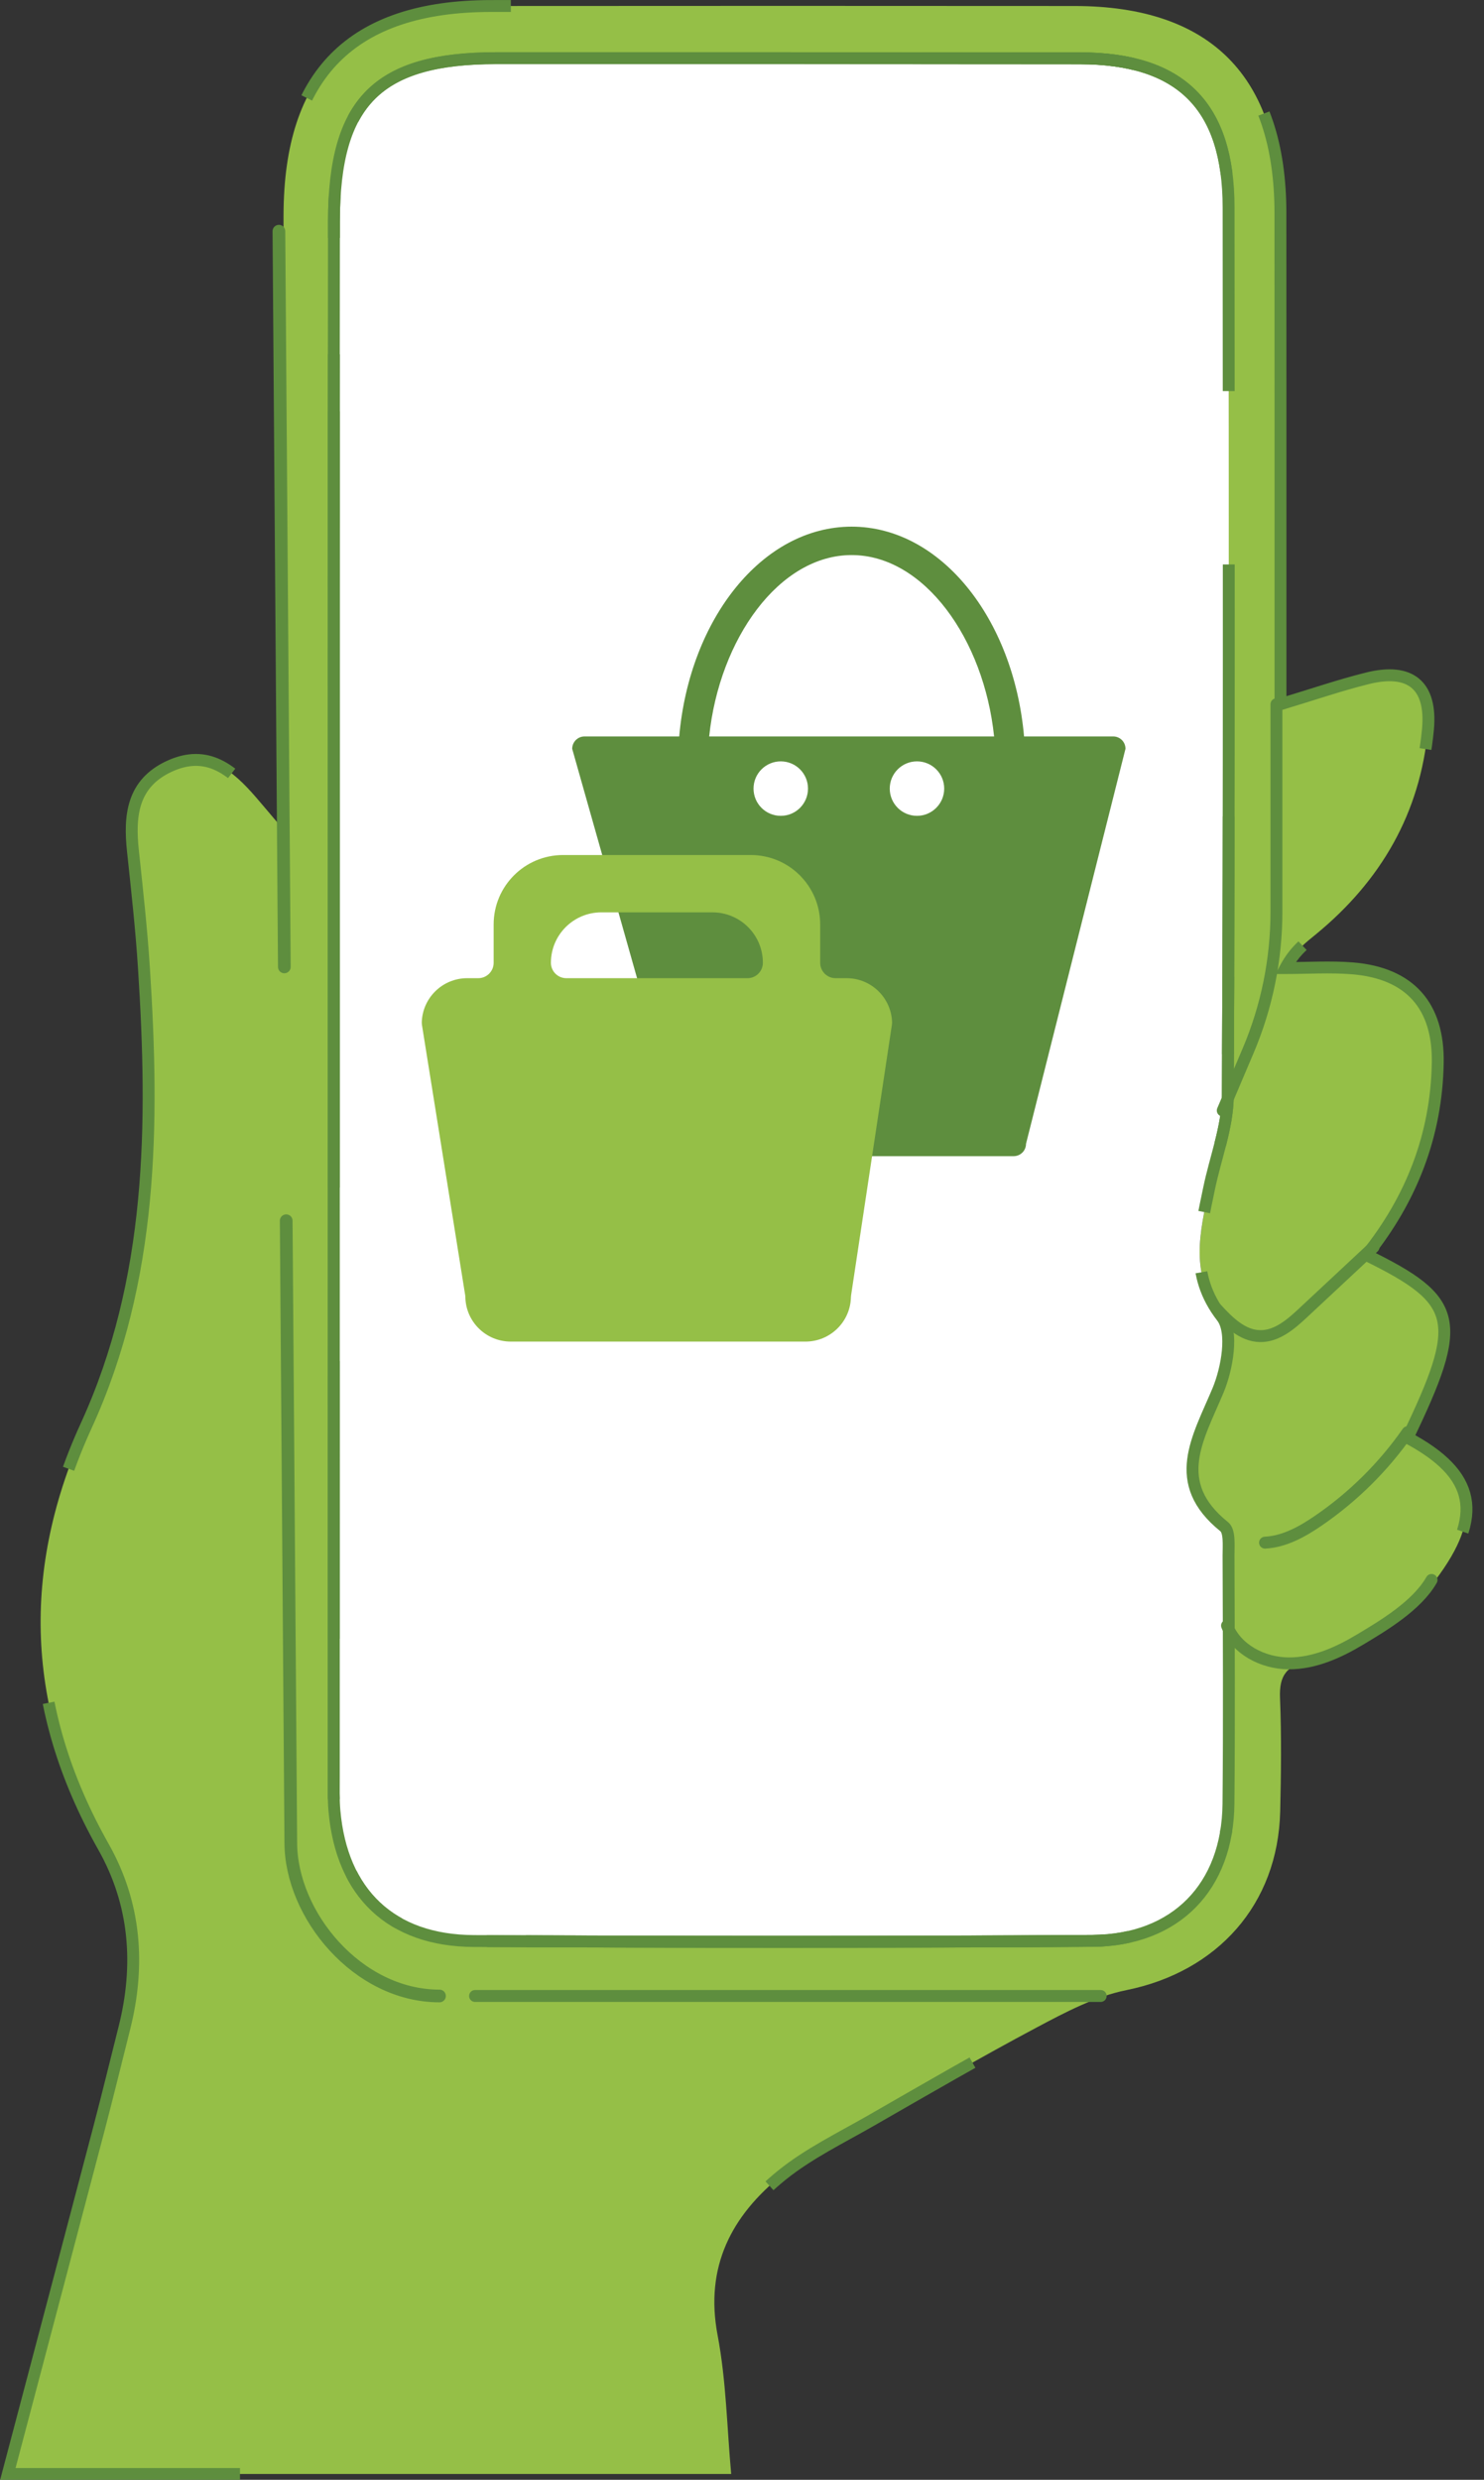
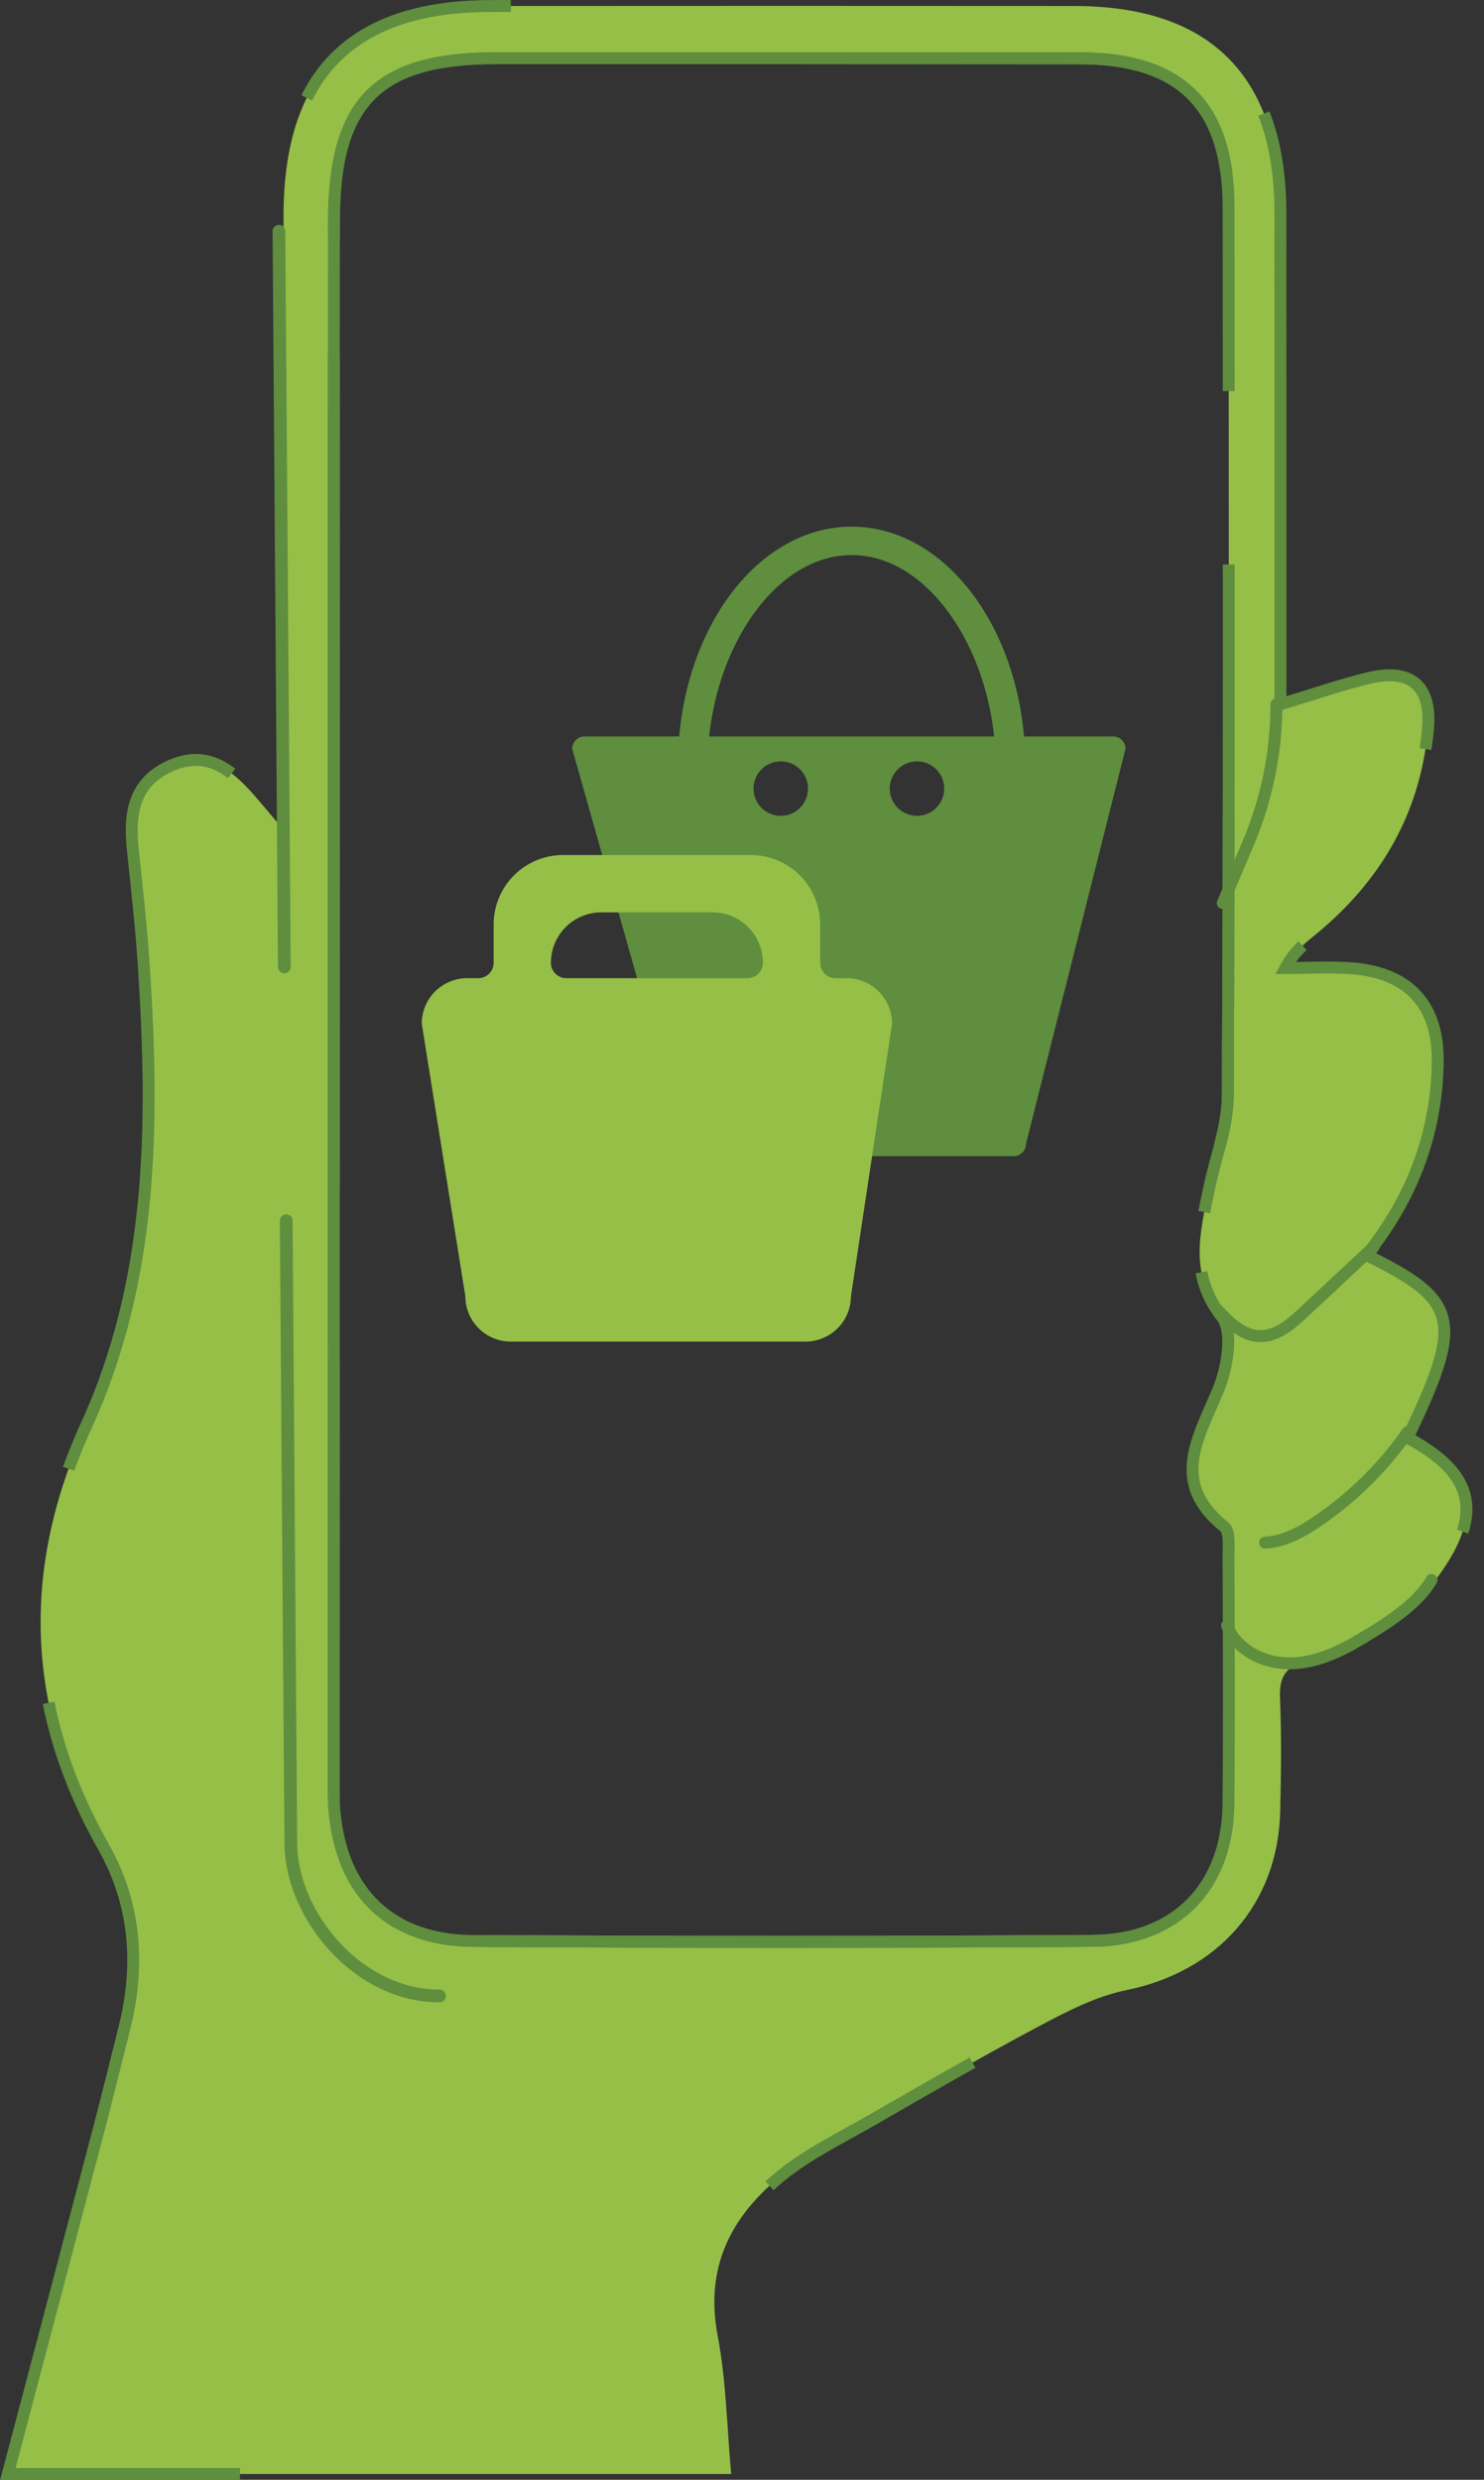
<svg xmlns="http://www.w3.org/2000/svg" height="417.0" preserveAspectRatio="xMidYMid meet" version="1.0" viewBox="118.8 41.5 249.6 417.0" width="249.6" zoomAndPan="magnify">
  <rect x="118.8" y="41.5" width="249.6" height="417.0" fill="#333333" stroke="none" />
  <g>
    <g>
      <g>
        <g id="change1_2">
          <path d="M120.12,457.52c5.1-19.31,10.21-38.62,15.29-57.94c1.49-5.66,2.87-11.35,4.3-17.02 c2.68-10.61,1.9-20.94-3.51-30.51c-13.08-23.17-13.99-46.57-2.89-70.83c11.23-24.53,11.4-50.66,9.7-76.92 c-0.42-6.57-1.15-13.13-1.85-19.69c-0.64-5.96-0.1-11.39,6.14-14.26c6.44-2.96,10.65,0.73,14.52,5.18 c1.08,1.25,2.14,2.52,4.1,4.83c0.23-3.35,0.5-5.41,0.5-7.47c0.04-31.75,0-63.49,0.07-95.24c0.05-23.64,11.49-35.13,34.9-35.14 c32.72-0.02,65.45-0.03,98.17,0c22.85,0.02,34.58,11.83,34.6,34.8c0.02,24.91,0.01,49.82,0.01,74.73c0,2.4,0,4.79,0,7.88 c5.36-1.61,9.93-3.19,14.6-4.35c7.24-1.81,10.89,1.15,10.2,8.6c-1.31,14.08-7.91,25.44-18.77,34.38 c-1.79,1.47-3.66,2.84-5.2,5.74c3.78,0,7.58-0.26,11.33,0.05c9.62,0.81,14.46,6.32,14.29,15.9 c-0.22,12.14-4.4,22.86-11.98,32.32c15.64,7.66,16.36,11.03,6.9,30.71c11.54,6.15,12.87,13.09,4.7,23.92 c-5.38,7.14-12.48,11.71-21.1,13.54c-3.95,0.83-5.21,2.47-5.05,6.34c0.26,6.34,0.18,12.7,0.03,19.04 c-0.37,15.64-10.56,26.95-25.88,30.05c-5.21,1.05-10.21,3.69-14.97,6.22c-9.46,5.02-18.73,10.41-28.03,15.75 c-5.06,2.9-10.41,5.5-14.91,9.12c-8.47,6.82-13.03,15.39-10.83,26.96c1.45,7.64,1.57,15.53,2.28,23.31 C201.24,457.52,160.68,457.52,120.12,457.52z M174.93,209.07c0,43.7,0,87.4,0,131.1c0,1.95-0.05,3.91,0.12,5.85 c1.22,13.83,9.51,21.83,23.46,21.89c34.67,0.16,69.33,0.19,104-0.03c14.08-0.09,22.77-9.11,22.91-23.03 c0.14-13.91,0.06-27.82,0.01-41.73c-0.01-1.67,0.22-4.12-0.72-4.88c-9.22-7.41-4.4-14.88-1.04-22.93 c1.54-3.7,2.61-9.82,0.66-12.33c-5.58-7.19-3.7-14.2-2.18-21.57c1.07-5.21,3.14-10.4,3.16-15.61 c0.24-49.8,0.16-99.6,0.13-149.41c-0.01-17.07-8.01-25.07-25.03-25.08c-32.71-0.03-65.43-0.01-98.14-0.02 c-19.93,0-27.28,7.29-27.3,27.42C174.92,122.16,174.95,165.62,174.93,209.07z" fill="#95bf47" />
        </g>
      </g>
      <g id="change2_1">
-         <path d="M174.94,209.07c0.01-43.46-0.03-86.91,0.03-130.37c0.02-20.14,7.37-27.43,27.3-27.42 c32.71,0.01,65.43-0.01,98.14,0.02c17.02,0.02,25.02,8.02,25.03,25.08c0.03,49.8,0.11,99.61-0.13,149.41 c-0.03,5.21-2.09,10.4-3.16,15.61c-1.52,7.37-3.4,14.38,2.18,21.57c1.95,2.51,0.88,8.64-0.66,12.33 c-3.36,8.04-8.18,15.52,1.04,22.93c0.95,0.76,0.72,3.21,0.72,4.88c0.05,13.91,0.12,27.82-0.01,41.73 c-0.14,13.92-8.83,22.94-22.91,23.03c-34.66,0.22-69.33,0.19-104,0.03c-13.95-0.06-22.24-8.07-23.46-21.89 c-0.17-1.94-0.12-3.9-0.12-5.85C174.93,296.47,174.93,252.77,174.94,209.07z" fill="#fff" />
-       </g>
+         </g>
      <g>
        <g id="change3_1">
          <path d="M306.03,165.34h-14.99c-1.76-19.88-14.07-35.28-29-35.28c-14.93,0-27.24,15.4-29,35.28h-15.92 c-1.15,0-2.08,0.93-2.08,2.08l18.79,66.42c0,1.15,0.93,2.08,2.08,2.08h53.38c1.15,0,2.08-0.93,2.08-2.08l16.73-66.42 C308.11,166.27,307.18,165.34,306.03,165.34z M262.04,134.84c12.17,0,22.25,14.09,23.96,30.5h-47.92 C239.79,148.93,249.86,134.84,262.04,134.84z M250.12,178.69c-2.53,0-4.58-2.05-4.58-4.58c0-2.53,2.05-4.58,4.58-4.58 c2.53,0,4.58,2.05,4.58,4.58C254.7,176.64,252.65,178.69,250.12,178.69z M273.03,178.69c-2.53,0-4.58-2.05-4.58-4.58 c0-2.53,2.05-4.58,4.58-4.58c2.53,0,4.58,2.05,4.58,4.58C277.61,176.64,275.55,178.69,273.03,178.69z" fill="#5e8e3e" />
        </g>
      </g>
      <g>
        <g id="change1_1">
          <path d="M261.2,205.99h-1.86c-1.43,0-2.59-1.16-2.59-2.59v-6.45c0-6.44-5.22-11.67-11.67-11.67H213.5 c-6.44,0-11.67,5.22-11.67,11.67v6.45c0,1.43-1.16,2.59-2.59,2.59h-1.86c-4.14,0-7.51,3.29-7.64,7.4c0,0.16,0.01,0.31,0.03,0.47 l7.27,45.43c0.02,0.12,0.03,0.23,0.03,0.35c0.09,4.14,3.48,7.46,7.64,7.46h49.57c4.16,0,7.55-3.33,7.64-7.47 c0-0.11,0.01-0.22,0.03-0.33l6.86-45.46c0.02-0.15,0.03-0.3,0.03-0.45C268.71,209.29,265.34,205.99,261.2,205.99z M211.46,203.4 c0-4.69,3.8-8.48,8.48-8.48h18.69c4.69,0,8.48,3.8,8.48,8.48v0c0,1.43-1.16,2.59-2.59,2.59h-30.47 C212.62,205.99,211.46,204.83,211.46,203.4L211.46,203.4z" fill="#95bf47" />
        </g>
      </g>
    </g>
  </g>
  <g>
    <path d="M174.94,209.07c0.01-43.46-0.03-86.91,0.03-130.37c0.02-20.14,7.37-27.43,27.3-27.42 c32.71,0.01,65.43-0.01,98.14,0.02c17.02,0.02,25.02,8.02,25.03,25.08c0.03,49.8,0.11,99.61-0.13,149.41 c-0.03,5.21-2.09,10.4-3.16,15.61c-1.52,7.37-3.4,14.38,2.18,21.57c1.95,2.51,0.88,8.64-0.66,12.33 c-3.36,8.04-8.18,15.52,1.04,22.93c0.95,0.76,0.72,3.21,0.72,4.88c0.05,13.91,0.12,27.82-0.01,41.73 c-0.14,13.92-8.83,22.94-22.91,23.03c-34.66,0.22-69.33,0.19-104,0.03c-13.95-0.06-22.24-8.07-23.46-21.89 c-0.17-1.94-0.12-3.9-0.12-5.85C174.93,296.47,174.93,252.77,174.94,209.07z" fill="none" stroke="#5e8e3e" stroke-dasharray="21.867,0,76.536,29.157,97.675,21.86" stroke-miterlimit="10" stroke-width="2" />
  </g>
  <g>
    <g>
      <g>
        <g>
          <path d="M120.12,457.52c5.1-19.31,10.21-38.62,15.29-57.94c1.49-5.66,2.87-11.35,4.3-17.02 c2.68-10.61,1.9-20.94-3.51-30.51c-13.08-23.17-13.99-46.57-2.89-70.83c11.23-24.53,11.4-50.66,9.7-76.92 c-0.42-6.57-1.15-13.13-1.85-19.69c-0.64-5.96-0.1-11.39,6.14-14.26c6.44-2.96,10.65,0.73,14.52,5.18 c1.08,1.25,2.14,2.52,4.1,4.83c0.23-3.35,0.5-5.41,0.5-7.47c0.04-31.75,0-63.49,0.07-95.24c0.05-23.64,11.49-35.13,34.9-35.14 c32.72-0.02,65.45-0.03,98.17,0c22.85,0.02,34.58,11.83,34.6,34.8c0.02,24.91,0.01,49.82,0.01,74.73c0,2.4,0,4.79,0,7.88 c5.36-1.61,9.93-3.19,14.6-4.35c7.24-1.81,10.89,1.15,10.2,8.6c-1.31,14.08-7.91,25.44-18.77,34.38 c-1.79,1.47-3.66,2.84-5.2,5.74c3.78,0,7.58-0.26,11.33,0.05c9.62,0.81,14.46,6.32,14.29,15.9 c-0.22,12.14-4.4,22.86-11.98,32.32c15.64,7.66,16.36,11.03,6.9,30.71c11.54,6.15,12.87,13.09,4.7,23.92 c-5.38,7.14-12.48,11.71-21.1,13.54c-3.95,0.83-5.21,2.47-5.05,6.34c0.26,6.34,0.18,12.7,0.03,19.04 c-0.37,15.64-10.56,26.95-25.88,30.05c-5.21,1.05-10.21,3.69-14.97,6.22c-9.46,5.02-18.73,10.41-28.03,15.75 c-5.06,2.9-10.41,5.5-14.91,9.12c-8.47,6.82-13.03,15.39-10.83,26.96c1.45,7.64,1.57,15.53,2.28,23.31 C201.24,457.52,160.68,457.52,120.12,457.52z M174.93,209.07c0,43.7,0,87.4,0,131.1c0,1.95-0.05,3.91,0.12,5.85 c1.22,13.83,9.51,21.83,23.46,21.89c34.67,0.16,69.33,0.19,104-0.03c14.08-0.09,22.77-9.11,22.91-23.03 c0.14-13.91,0.06-27.82,0.01-41.73c-0.01-1.67,0.22-4.12-0.72-4.88c-9.22-7.41-4.4-14.88-1.04-22.93 c1.54-3.7,2.61-9.82,0.66-12.33c-5.58-7.19-3.7-14.2-2.18-21.57c1.07-5.21,3.14-10.4,3.16-15.61 c0.24-49.8,0.16-99.6,0.13-149.41c-0.01-17.07-8.01-25.07-25.03-25.08c-32.71-0.03-65.43-0.01-98.14-0.02 c-19.93,0-27.28,7.29-27.3,27.42C174.92,122.16,174.95,165.62,174.93,209.07z" fill="none" stroke="#5e8e3e" stroke-dasharray="30,0,105,40,134" stroke-miterlimit="10" stroke-width="2" />
        </g>
      </g>
      <g>
        <path d="M174.94,209.07c0.01-43.46-0.03-86.91,0.03-130.37c0.02-20.14,7.37-27.43,27.3-27.42 c32.71,0.01,65.43-0.01,98.14,0.02c17.02,0.02,25.02,8.02,25.03,25.08c0.03,49.8,0.11,99.61-0.13,149.41 c-0.03,5.21-2.09,10.4-3.16,15.61c-1.52,7.37-3.4,14.38,2.18,21.57c1.95,2.51,0.88,8.64-0.66,12.33 c-3.36,8.04-8.18,15.52,1.04,22.93c0.95,0.76,0.72,3.21,0.72,4.88c0.05,13.91,0.12,27.82-0.01,41.73 c-0.14,13.92-8.83,22.94-22.91,23.03c-34.66,0.22-69.33,0.19-104,0.03c-13.95-0.06-22.24-8.07-23.46-21.89 c-0.17-1.94-0.12-3.9-0.12-5.85C174.93,296.47,174.93,252.77,174.94,209.07z" fill="none" stroke="#5e8e3e" stroke-dasharray="30,0,105,40,134" stroke-miterlimit="10" stroke-width="2" />
      </g>
    </g>
  </g>
  <g fill="none" stroke="#5e8e3e" stroke-linecap="round" stroke-linejoin="round" stroke-miterlimit="10">
    <g stroke-dasharray="30,0,105,40,134" stroke-width="2">
      <path d="M323.38,261.56c2.01,2.2,4.37,4.57,7.35,4.62c2.83,0.05,5.2-2,7.26-3.93c3.94-3.68,7.89-7.36,11.83-11.04" />
      <path d="M331.57,300.91c3.25-0.17,6.23-1.82,8.92-3.66c5.87-4.01,11.01-9.09,15.07-14.92" />
      <path d="M325.18,314.86c1.53,4.01,6.04,6.32,10.34,6.35c4.3,0.03,8.39-1.81,12.08-4.03c3.68-2.21,9.51-5.64,11.98-10" />
    </g>
-     <path d="M333.49,159.92v34.87c0,8.05-1.62,16.01-4.77,23.42l-4.26,10.03" stroke-dasharray="30,0,105,40,134" stroke-width="2" />
-     <path d="M303.93 377.14L198.7 377.14" stroke-dasharray="30,0,105,40,134" stroke-width="2" />
+     <path d="M333.49,159.92c0,8.05-1.62,16.01-4.77,23.42l-4.26,10.03" stroke-dasharray="30,0,105,40,134" stroke-width="2" />
    <path d="M192.72,377.14L192.72,377.14c-13.81,0-25.01-13.68-25.01-25.81l-2-270.95" stroke-dasharray="32.009,0,112.031,42.679,142.973" stroke-width="2.134" />
  </g>
</svg>